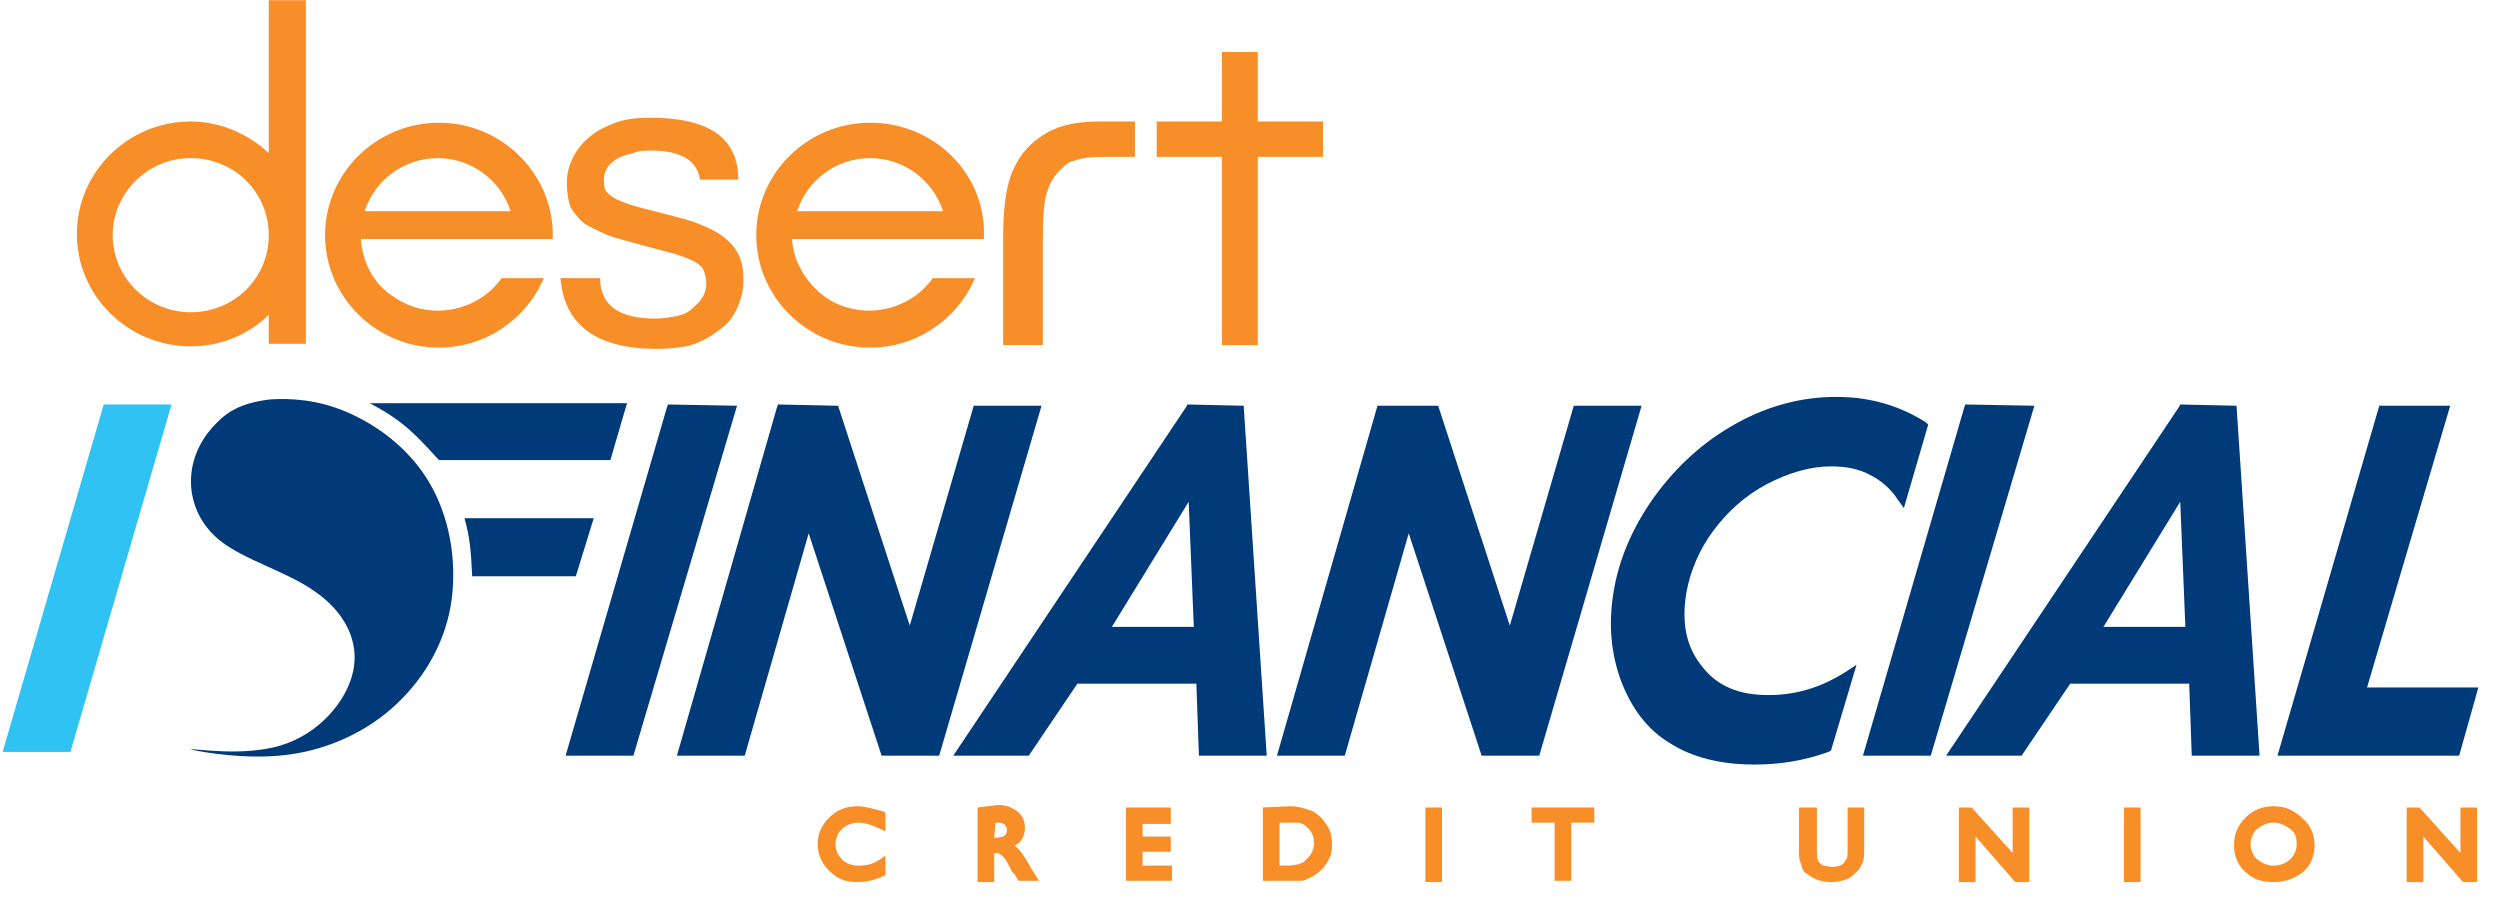
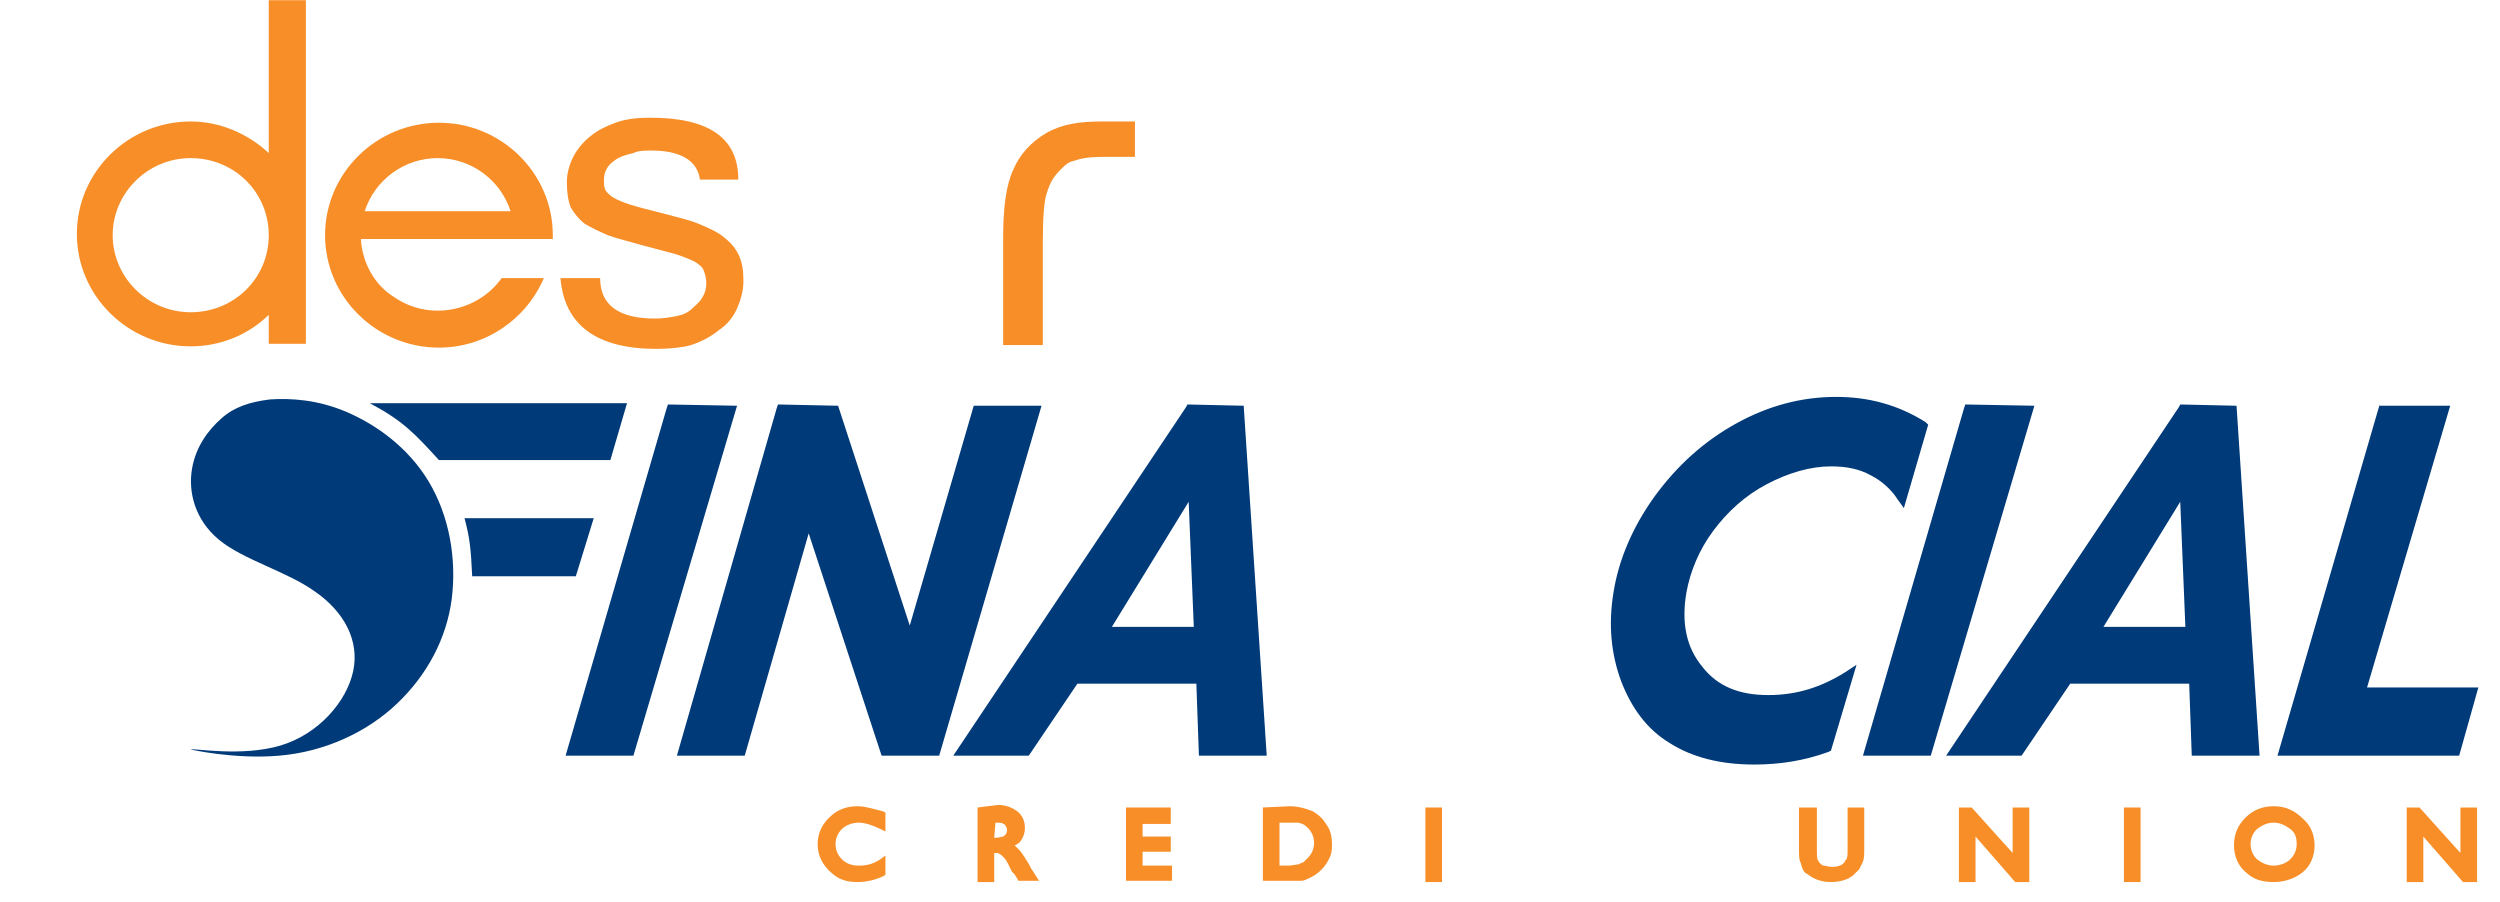
<svg xmlns="http://www.w3.org/2000/svg" width="158" height="57" viewBox="0 0 158 57" fill="none">
  <path d="M29.357 32.749C29.681 33.947 29.762 34.665 29.843 36.422H36.392L37.524 32.749H29.357Z" fill="#003A79" />
  <path d="M12.134 29.635C11.892 31.072 12.296 32.829 13.832 34.106C15.368 35.384 18.118 36.103 19.897 37.38C21.756 38.658 22.727 40.494 22.323 42.41C21.918 44.327 20.139 46.403 17.713 47.121C15.288 47.84 12.215 47.281 12.053 47.361C11.972 47.361 14.803 48 17.633 47.76C20.463 47.521 23.131 46.323 25.072 44.487C27.012 42.65 28.225 40.334 28.549 37.859C28.872 35.304 28.387 32.589 27.093 30.433C25.799 28.278 23.778 26.84 21.918 26.042C20.058 25.243 18.36 25.163 17.067 25.243C15.773 25.403 14.803 25.723 13.994 26.441C13.185 27.16 12.377 28.198 12.134 29.635Z" fill="#003A79" />
-   <path d="M6.555 25.563H10.84L4.452 47.521H0.167L6.555 25.563Z" fill="#2FC2F2" />
  <path d="M23.374 25.483C25.476 26.601 26.204 27.399 27.74 29.076H38.576L39.627 25.483H23.374Z" fill="#003A79" />
  <path d="M150.405 25.563L150.325 25.802L143.937 47.76H155.419L156.632 43.449H149.597L154.853 25.643H150.405V25.563Z" fill="#003A79" />
  <path d="M116.04 25.084C113.857 25.084 111.754 25.643 109.733 26.761C107.711 27.878 106.013 29.395 104.558 31.392C103.183 33.308 102.294 35.384 101.97 37.46C101.647 39.456 101.808 41.293 102.455 43.049C103.102 44.726 104.072 46.084 105.528 46.962C106.903 47.84 108.681 48.319 110.865 48.319C112.482 48.319 114.018 48.08 115.555 47.521L115.716 47.441L117.334 42.011L116.606 42.49C115.069 43.449 113.533 43.928 111.754 43.928C109.894 43.928 108.52 43.369 107.549 42.091C106.579 40.894 106.256 39.376 106.579 37.46C106.822 36.103 107.388 34.745 108.277 33.547C109.167 32.35 110.299 31.312 111.673 30.593C113.048 29.875 114.423 29.475 115.716 29.475C116.687 29.475 117.495 29.635 118.223 30.034C118.87 30.354 119.517 30.913 119.921 31.551L120.325 32.11L121.862 26.84L121.7 26.681C119.921 25.563 118.061 25.084 116.04 25.084Z" fill="#003A79" />
  <path d="M75.044 25.563L74.963 25.722L60.246 47.76H65.017L68.09 43.209H75.61L75.771 47.76H80.057L78.601 25.643L75.044 25.563ZM75.124 31.711L75.448 39.616H70.273L75.124 31.711Z" fill="#003A79" />
  <path d="M49.168 25.563L49.087 25.802L42.78 47.76H47.066L51.109 33.707L55.718 47.76H59.356L65.825 25.643H61.54L57.497 39.536L52.968 25.643L49.168 25.563Z" fill="#003A79" />
  <path d="M42.214 25.563L42.133 25.802L35.745 47.76H40.031L46.581 25.643L42.214 25.563Z" fill="#003A79" />
-   <path d="M87.092 25.563L87.011 25.802L80.704 47.76H84.99L89.032 33.707L93.641 47.76H97.28L103.749 25.643H99.463L95.421 39.536L90.892 25.643H87.092V25.563Z" fill="#003A79" />
  <path d="M124.207 25.563L124.126 25.802L117.738 47.76H122.024L128.573 25.643L124.207 25.563Z" fill="#003A79" />
  <path d="M137.791 25.563L137.71 25.722L122.994 47.76H127.764L130.837 43.209H138.357L138.519 47.76H142.804L141.349 25.643L137.791 25.563ZM137.791 31.711L138.115 39.616H132.939L137.791 31.711Z" fill="#003A79" />
  <path d="M152.104 51.034V55.745H153.155V52.87L155.661 55.745H156.551V51.034H155.5V53.908L152.912 51.034H152.104Z" fill="#F78E28" />
  <path d="M143.694 50.954C142.966 50.954 142.4 51.194 141.915 51.673C141.43 52.152 141.188 52.711 141.188 53.43C141.188 54.068 141.43 54.707 141.915 55.106C142.4 55.586 142.966 55.745 143.694 55.745C144.422 55.745 145.069 55.506 145.554 55.106C146.039 54.707 146.282 54.068 146.282 53.43C146.282 52.791 146.039 52.152 145.554 51.753C144.988 51.194 144.422 50.954 143.694 50.954ZM143.694 51.992C144.098 51.992 144.422 52.152 144.745 52.392C145.069 52.631 145.15 52.95 145.15 53.35C145.15 53.749 144.988 54.068 144.745 54.308C144.503 54.547 144.098 54.707 143.694 54.707C143.29 54.707 142.966 54.547 142.643 54.308C142.4 54.068 142.239 53.749 142.239 53.35C142.239 52.95 142.4 52.631 142.643 52.392C142.966 52.152 143.29 51.992 143.694 51.992Z" fill="#F78E28" />
  <path d="M134.233 51.034V55.745H135.285V51.034H134.233Z" fill="#F78E28" />
  <path d="M123.802 51.034V55.745H124.854V52.87L127.36 55.745H128.25V51.034H127.199V53.908L124.611 51.034H123.802Z" fill="#F78E28" />
  <path d="M113.695 51.034V53.669C113.695 53.988 113.695 54.308 113.776 54.467C113.857 54.627 113.857 54.787 113.938 54.946C114.019 55.106 114.099 55.186 114.261 55.266C114.665 55.585 115.151 55.745 115.717 55.745C116.283 55.745 116.849 55.585 117.172 55.266C117.253 55.186 117.415 55.026 117.496 54.946C117.576 54.787 117.657 54.627 117.738 54.467C117.819 54.228 117.819 53.988 117.819 53.669V51.034H116.768V53.669C116.768 53.988 116.768 54.228 116.687 54.308C116.606 54.388 116.606 54.467 116.525 54.547C116.363 54.707 116.121 54.787 115.797 54.787C115.555 54.787 115.393 54.707 115.231 54.707C115.07 54.627 114.989 54.547 114.908 54.388C114.827 54.308 114.827 54.068 114.827 53.669V51.034H113.695Z" fill="#F78E28" />
-   <path d="M96.795 51.034V51.992H98.251V55.665H99.302V51.992H100.757V51.034H96.795Z" fill="#F78E28" />
  <path d="M90.084 51.034V55.745H91.135V51.034H90.084Z" fill="#F78E28" />
  <path d="M79.814 51.034V55.665H81.431C81.836 55.665 82.078 55.665 82.24 55.665C82.402 55.665 82.564 55.586 82.725 55.506C83.291 55.266 83.776 54.787 84.019 54.228C84.181 53.909 84.181 53.669 84.181 53.35C84.181 52.95 84.1 52.471 83.857 52.152C83.615 51.753 83.372 51.513 82.968 51.274C82.564 51.114 82.078 50.954 81.512 50.954L79.814 51.034ZM80.865 51.992H81.431C81.755 51.992 81.917 51.992 81.997 51.992C82.159 51.992 82.24 52.072 82.321 52.072C82.483 52.152 82.564 52.232 82.644 52.312C82.887 52.551 83.049 52.871 83.049 53.27C83.049 53.669 82.887 53.989 82.644 54.228C82.564 54.308 82.483 54.388 82.402 54.468C82.321 54.547 82.159 54.547 82.078 54.627C81.917 54.627 81.674 54.707 81.431 54.707H80.865V51.992Z" fill="#F78E28" />
  <path d="M71.162 51.034V55.665H74.073V54.707H72.213V53.829H73.993V52.87H72.213V52.072H73.993V51.034H71.162Z" fill="#F78E28" />
  <path d="M61.782 51.034V55.745H62.834V53.908C62.914 53.908 62.995 53.908 63.076 53.908C63.157 53.988 63.238 53.988 63.319 54.068C63.4 54.148 63.561 54.308 63.642 54.467L63.804 54.787L63.966 55.106L64.127 55.266L64.37 55.665H65.664L65.26 55.026C65.179 54.947 65.098 54.707 64.936 54.467C64.693 54.068 64.532 53.829 64.37 53.669C64.289 53.589 64.208 53.509 64.127 53.429C64.289 53.349 64.451 53.27 64.532 53.11C64.693 52.87 64.774 52.631 64.774 52.312C64.774 51.912 64.613 51.513 64.289 51.273C63.966 51.034 63.561 50.874 63.076 50.874L61.782 51.034ZM62.914 51.992C63.157 51.992 63.4 51.992 63.4 52.072C63.48 52.072 63.561 52.152 63.561 52.232C63.642 52.312 63.642 52.391 63.642 52.471C63.642 52.551 63.642 52.631 63.561 52.711C63.561 52.791 63.48 52.791 63.4 52.87C63.319 52.87 63.157 52.95 62.834 52.95L62.914 51.992Z" fill="#F78E28" />
  <path d="M54.181 50.954C53.454 50.954 52.888 51.194 52.403 51.673C51.917 52.152 51.675 52.711 51.675 53.35C51.675 54.228 52.16 54.947 52.888 55.426C53.292 55.665 53.696 55.745 54.181 55.745C54.828 55.745 55.394 55.586 55.88 55.346L55.96 55.266V54.068L55.637 54.308C55.152 54.627 54.748 54.707 54.262 54.707C53.777 54.707 53.454 54.547 53.211 54.308C52.969 54.068 52.807 53.749 52.807 53.35C52.807 52.95 52.969 52.631 53.211 52.392C53.454 52.152 53.858 51.992 54.262 51.992C54.667 51.992 55.152 52.152 55.637 52.392L55.96 52.551V51.354L55.799 51.274C55.152 51.114 54.667 50.954 54.181 50.954Z" fill="#F78E28" />
  <path d="M16.986 0.012V9.673C15.611 8.396 13.832 7.677 12.053 7.677C8.091 7.677 4.857 10.871 4.857 14.783C4.857 18.696 8.091 21.89 12.053 21.89C13.913 21.89 15.692 21.171 16.986 19.894V21.73H19.331V0.012H16.986ZM12.053 9.993C14.803 9.993 16.986 12.149 16.986 14.863C16.986 17.578 14.803 19.734 12.053 19.734C9.304 19.734 7.121 17.498 7.121 14.863C7.121 12.228 9.304 9.993 12.053 9.993Z" fill="#F78E28" />
-   <path d="M77.227 3.285V7.677H73.103V9.913H77.227V21.81H79.491V9.913H83.615V7.677H79.491V3.285H77.227Z" fill="#F78E28" />
  <path d="M69.626 7.677C68.251 7.677 67.119 7.837 66.149 8.396C65.178 8.955 64.451 9.753 64.046 10.711C63.561 11.749 63.399 13.187 63.399 15.103V21.81H65.906V15.262C65.906 13.745 65.987 12.707 66.149 12.228C66.391 11.43 66.634 11.11 67.119 10.631C67.362 10.392 67.523 10.232 67.928 10.152C68.332 9.993 68.898 9.913 69.787 9.913H71.728V7.677H69.626Z" fill="#F78E28" />
  <path d="M41.486 22.049C37.686 22.049 35.664 20.532 35.422 17.578H37.929C37.929 19.255 39.061 20.133 41.406 20.133C41.891 20.133 42.376 20.053 42.78 19.974C43.184 19.894 43.508 19.734 43.751 19.494C43.993 19.255 44.236 19.095 44.397 18.776C44.559 18.536 44.64 18.217 44.64 17.898C44.64 17.578 44.559 17.338 44.478 17.099C44.397 16.86 44.155 16.7 43.912 16.54C43.589 16.38 43.184 16.221 42.699 16.061C42.133 15.901 41.486 15.742 40.597 15.502C39.788 15.262 39.061 15.103 38.414 14.863C37.848 14.624 37.362 14.384 36.958 14.145C36.554 13.825 36.311 13.506 36.069 13.107C35.907 12.707 35.826 12.149 35.826 11.51C35.826 10.951 35.988 10.392 36.23 9.913C36.473 9.434 36.877 8.955 37.282 8.635C37.767 8.236 38.252 7.996 38.899 7.757C39.546 7.517 40.273 7.438 41.082 7.438C44.802 7.438 46.661 8.715 46.661 11.35H44.236C44.074 10.152 43.023 9.514 41.163 9.514C40.759 9.514 40.354 9.514 40.031 9.673C39.708 9.753 39.384 9.833 39.061 9.993C38.818 10.152 38.575 10.312 38.414 10.552C38.252 10.791 38.171 11.031 38.171 11.35C38.171 11.59 38.171 11.829 38.252 11.989C38.333 12.149 38.495 12.308 38.737 12.468C38.98 12.628 39.384 12.787 39.869 12.947C40.354 13.107 41.082 13.266 41.972 13.506C42.861 13.745 43.589 13.905 44.155 14.145C44.721 14.384 45.287 14.624 45.691 14.943C46.096 15.262 46.419 15.582 46.661 16.061C46.904 16.54 46.985 17.099 46.985 17.738C46.985 18.377 46.823 18.936 46.581 19.494C46.338 20.053 45.934 20.532 45.449 20.852C44.963 21.251 44.397 21.57 43.67 21.81C43.104 21.97 42.295 22.049 41.486 22.049Z" fill="#F78E28" />
  <path d="M27.74 7.757C23.778 7.757 20.544 10.951 20.544 14.863C20.544 18.776 23.778 21.97 27.74 21.97C30.651 21.97 33.239 20.213 34.371 17.578H31.702C30.166 19.734 27.093 20.293 24.91 18.776C23.616 17.977 22.889 16.54 22.808 15.103H30.489H34.937C34.937 15.023 34.937 14.943 34.937 14.863C34.937 10.951 31.702 7.757 27.74 7.757ZM27.659 9.993C29.762 9.993 31.622 11.35 32.269 13.346H23.05C23.697 11.35 25.557 9.993 27.659 9.993Z" fill="#F78E28" />
-   <path d="M54.99 7.757C51.028 7.757 47.794 10.951 47.794 14.863C47.794 18.776 51.028 21.97 54.99 21.97C57.901 21.97 60.489 20.213 61.621 17.578H58.952C57.416 19.734 54.343 20.293 52.16 18.776C50.947 17.897 50.138 16.54 50.057 15.103H57.739H62.187C62.187 15.023 62.187 14.943 62.187 14.863C62.267 10.951 59.033 7.757 54.99 7.757ZM54.99 9.993C57.092 9.993 58.952 11.35 59.599 13.346H50.381C51.028 11.35 52.888 9.993 54.99 9.993Z" fill="#F78E28" />
</svg>